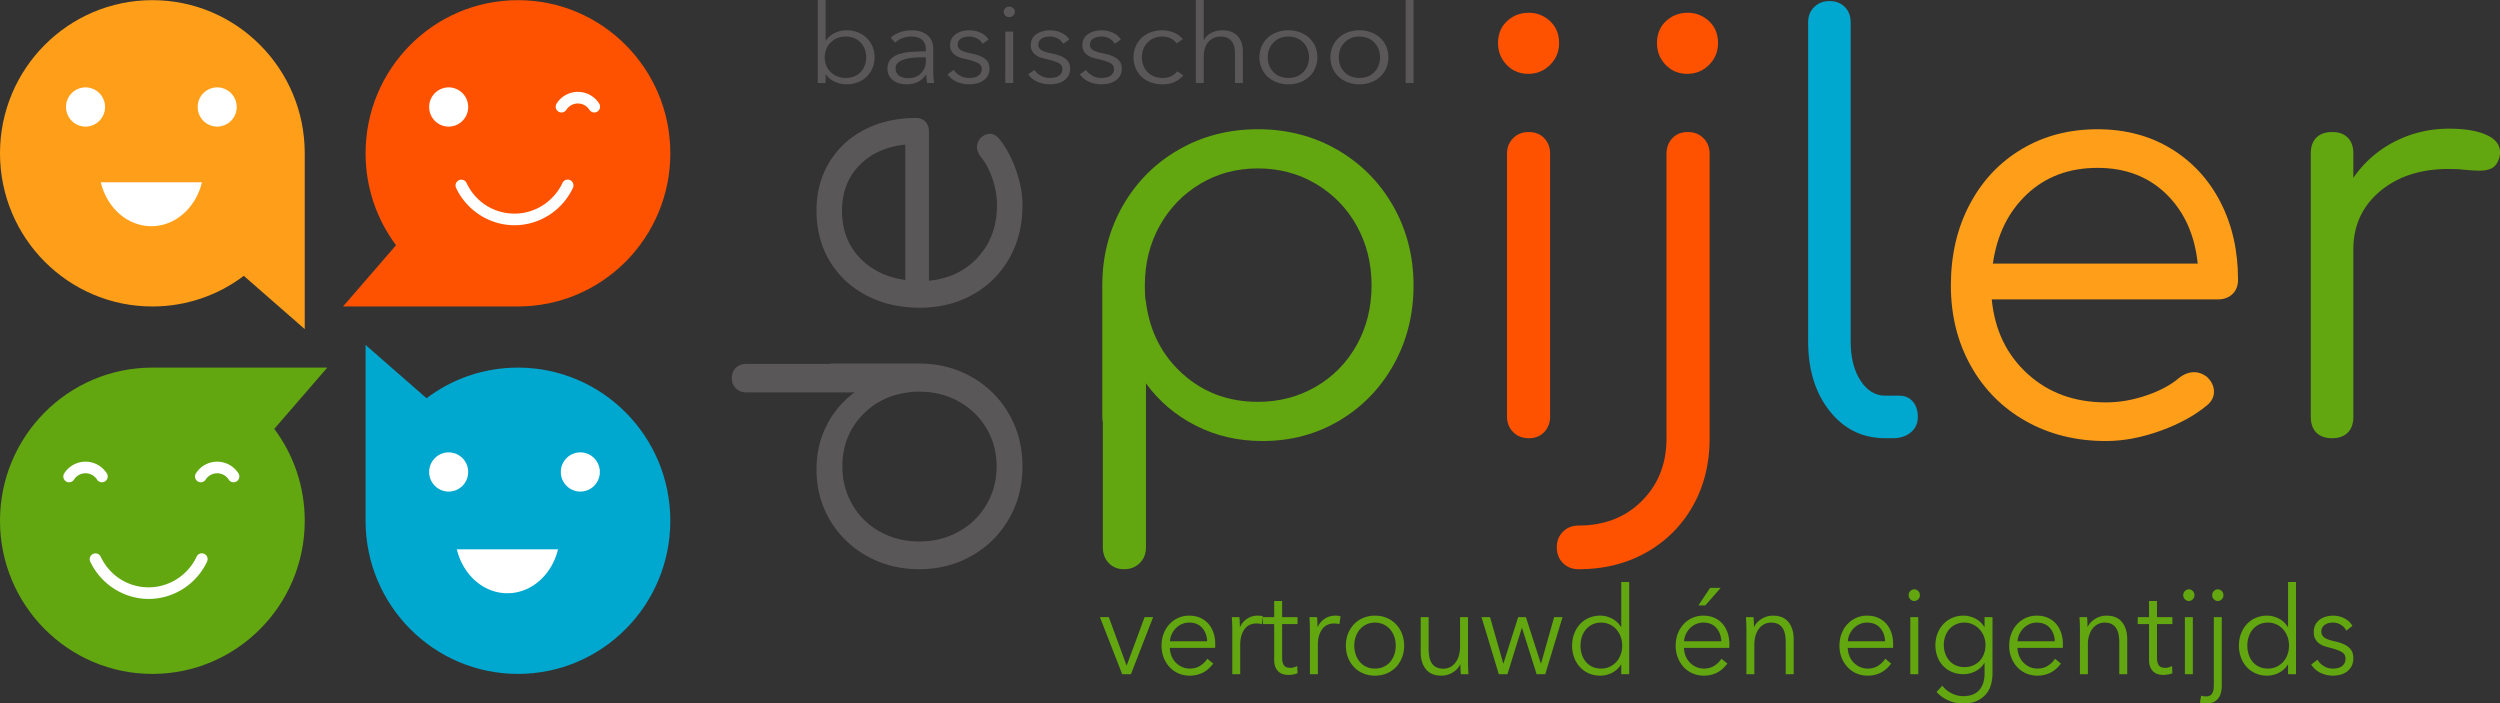
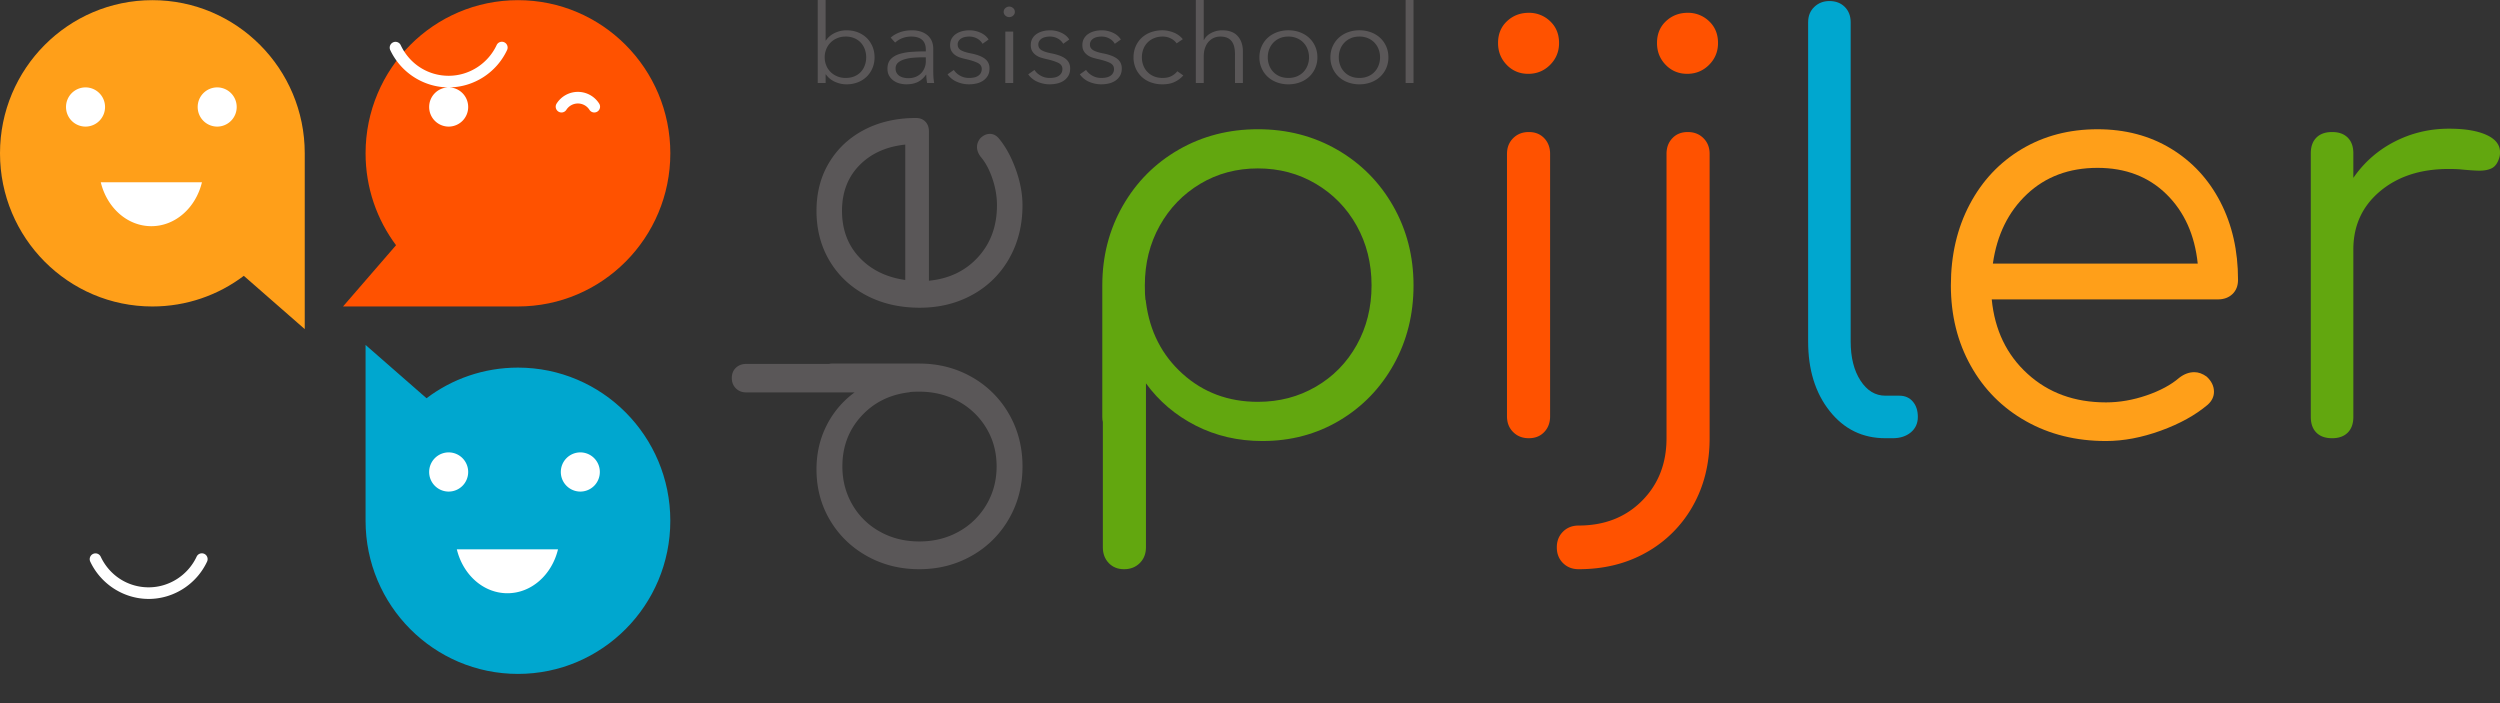
<svg xmlns="http://www.w3.org/2000/svg" viewBox="0 0 355.387 100">
  <rect x="0" y="0" width="355.387" height="100" fill="#333333" stroke="none" />
  <g fill="none" fill-rule="evenodd">
    <path d="M43.321 21.794C43.321 9.77 33.625.023 21.661.023 9.699.023 0 9.77 0 21.793c0 12.025 9.699 21.774 21.66 21.774 4.877 0 9.38-1.621 13-4.356l8.661 7.574V21.794Z" fill="#FF9F19" />
    <path d="M12.16 12.423a2.78 2.78 0 0 0-2.775 2.786 2.78 2.78 0 0 0 2.774 2.788 2.78 2.78 0 0 0 2.773-2.788 2.78 2.78 0 0 0-2.773-2.786m18.716 0a2.779 2.779 0 0 0-2.773 2.786 2.78 2.78 0 0 0 2.773 2.788 2.78 2.78 0 0 0 2.772-2.788 2.779 2.779 0 0 0-2.772-2.786M14.326 25.908c.866 3.596 3.752 6.244 7.19 6.244 3.438 0 6.327-2.648 7.192-6.244H14.326Z" fill="#FFF" />
-     <path d="M46.525 52.257H21.661C9.699 52.257 0 62.004 0 74.028 0 86.051 9.699 95.8 21.66 95.8c11.963 0 21.661-9.748 21.661-21.77 0-4.904-1.612-9.428-4.331-13.065l7.535-8.707Z" fill="#62A70F" />
-     <path d="M14.489 68.56a.818.818 0 0 1-.69-.378 1.943 1.943 0 0 0-3.284 0 .82.82 0 0 1-1.133.248.828.828 0 0 1-.246-1.143 3.573 3.573 0 0 1 3.022-1.656c1.225 0 2.355.618 3.02 1.656a.83.83 0 0 1-.244 1.143.84.84 0 0 1-.445.13m18.719 0a.818.818 0 0 1-.69-.378 1.948 1.948 0 0 0-3.286 0 .815.815 0 0 1-1.133.246.828.828 0 0 1-.246-1.14 3.575 3.575 0 0 1 3.022-1.657c1.225 0 2.353.618 3.02 1.656a.826.826 0 0 1-.687 1.272" fill="#FFF" />
    <path d="M73.629.023c-11.963 0-21.661 9.747-21.661 21.77 0 4.904 1.613 9.426 4.331 13.066l-7.535 8.706H73.63c11.962 0 21.66-9.747 21.66-21.771C95.29 9.77 85.591.023 73.63.023" fill="#FF5200" />
-     <path d="M63.781 12.423a2.78 2.78 0 0 0-2.774 2.786 2.781 2.781 0 0 0 2.774 2.788 2.78 2.78 0 0 0 2.773-2.788 2.78 2.78 0 0 0-2.773-2.786m9.359 19.594c-3.527 0-6.784-2.08-8.301-5.297a.824.824 0 0 1 .39-1.1.817.817 0 0 1 1.093.392c1.265 2.685 3.878 4.354 6.818 4.354 2.903 0 5.578-1.712 6.818-4.36a.818.818 0 0 1 1.092-.398c.41.196.586.686.392 1.1-1.505 3.224-4.766 5.309-8.302 5.309" fill="#FFF" />
+     <path d="M63.781 12.423a2.78 2.78 0 0 0-2.774 2.786 2.781 2.781 0 0 0 2.774 2.788 2.78 2.78 0 0 0 2.773-2.788 2.78 2.78 0 0 0-2.773-2.786c-3.527 0-6.784-2.08-8.301-5.297a.824.824 0 0 1 .39-1.1.817.817 0 0 1 1.093.392c1.265 2.685 3.878 4.354 6.818 4.354 2.903 0 5.578-1.712 6.818-4.36a.818.818 0 0 1 1.092-.398c.41.196.586.686.392 1.1-1.505 3.224-4.766 5.309-8.302 5.309" fill="#FFF" />
    <path d="M73.629 52.257c-4.877 0-9.379 1.62-12.997 4.354l-8.664-7.575v24.992c0 12.023 9.698 21.771 21.66 21.771 11.963 0 21.661-9.748 21.661-21.77 0-12.025-9.698-21.772-21.66-21.772" fill="#00A7CF" />
    <path d="M63.781 64.309a2.78 2.78 0 0 0-2.774 2.786 2.78 2.78 0 0 0 2.774 2.786 2.78 2.78 0 0 0 2.773-2.786 2.78 2.78 0 0 0-2.773-2.786m18.715 0a2.778 2.778 0 0 0-2.772 2.786 2.78 2.78 0 0 0 2.772 2.786 2.78 2.78 0 0 0 2.773-2.786 2.778 2.778 0 0 0-2.773-2.786" fill="#FFF" />
    <path d="M190.078 21.276c3.366 1.936 6.02 4.602 7.958 7.996 1.934 3.395 2.904 7.161 2.904 11.3 0 4.137-.944 7.891-2.825 11.259-1.884 3.37-4.458 6.02-7.718 7.957-3.264 1.937-6.911 2.905-10.943 2.905-3.448 0-6.604-.73-9.467-2.188-2.866-1.46-5.228-3.461-7.084-6.009v23.315c0 .902-.292 1.645-.875 2.228-.583.583-1.326.876-2.227.876-.904 0-1.632-.293-2.188-.876-.557-.583-.838-1.326-.838-2.228V59.987c-.052-.159-.077-.398-.077-.714V40.57c0-4.138.967-7.904 2.903-11.3 1.937-3.393 4.589-6.06 7.956-7.995 3.37-1.936 7.123-2.903 11.26-2.903 4.14 0 7.892.967 11.261 2.903m-3.025 33.698c2.468-1.433 4.403-3.408 5.81-5.928 1.403-2.52 2.11-5.344 2.11-8.475 0-3.128-.707-5.953-2.11-8.475-1.407-2.517-3.342-4.506-5.81-5.967-2.466-1.459-5.21-2.187-8.236-2.187-3.022 0-5.756.728-8.195 2.187-2.44 1.46-4.362 3.45-5.768 5.967-1.407 2.522-2.11 5.347-2.11 8.475 0 .904.027 1.567.08 1.99.052.108.08.24.08.399.53 4.136 2.268 7.533 5.21 10.185 2.946 2.652 6.513 3.978 10.703 3.978 3.025 0 5.77-.716 8.236-2.15" fill="#62A70F" />
    <path d="M214.186 9.22c-.82-.847-1.232-1.882-1.232-3.102 0-1.274.424-2.309 1.273-3.105.848-.794 1.882-1.193 3.104-1.193a4.28 4.28 0 0 1 3.023 1.193c.848.796 1.274 1.831 1.274 3.105 0 1.22-.426 2.255-1.274 3.103-.85.85-1.885 1.274-3.103 1.274-1.22 0-2.243-.425-3.065-1.274m.917 52.198c-.585-.584-.876-1.326-.876-2.226V21.872c0-.902.291-1.644.876-2.227.583-.584 1.326-.875 2.228-.875.901 0 1.63.291 2.187.875.557.583.836 1.325.836 2.227v37.321c0 .9-.279 1.642-.836 2.226-.557.585-1.286.875-2.187.875-.902 0-1.645-.29-2.228-.875m7.08 18.62c-.583-.583-.875-1.326-.875-2.228 0-.901.292-1.644.875-2.227.584-.585 1.328-.876 2.23-.876 3.658 0 6.655-1.168 8.988-3.5 2.335-2.337 3.503-5.307 3.503-8.914V21.872c0-.902.277-1.644.835-2.227.556-.585 1.285-.875 2.189-.875.901 0 1.642.29 2.227.875.583.583.876 1.325.876 2.227v40.422c0 3.607-.796 6.816-2.387 9.63a17.19 17.19 0 0 1-6.606 6.604c-2.81 1.59-6.019 2.387-9.626 2.387-.901 0-1.645-.293-2.229-.876M236.785 9.22c-.824-.848-1.234-1.883-1.234-3.103 0-1.274.424-2.309 1.274-3.105.848-.794 1.882-1.193 3.103-1.193a4.28 4.28 0 0 1 3.023 1.193c.848.796 1.274 1.831 1.274 3.105 0 1.22-.426 2.255-1.274 3.103-.85.85-1.883 1.274-3.103 1.274-1.22 0-2.243-.425-3.063-1.274" fill="#FF5200" />
    <path d="M260.098 58.435c-2.042-2.572-3.063-5.874-3.063-9.906V3.172c0-.901.29-1.63.876-2.187.583-.557 1.297-.836 2.147-.836.902 0 1.63.279 2.188.836.557.557.836 1.286.836 2.187V48.53c0 2.281.464 4.138 1.393 5.569.928 1.433 2.108 2.15 3.54 2.15h1.99c.796 0 1.432.278 1.91.834.478.557.715 1.29.715 2.189 0 .902-.33 1.632-.994 2.19-.664.555-1.524.833-2.585.833h-1.035c-3.236 0-5.877-1.284-7.918-3.859" fill="#00A7CF" />
    <path d="M308.598 21.117c3.023 1.831 5.37 4.363 7.042 7.598 1.672 3.238 2.506 6.923 2.506 11.06 0 .85-.265 1.527-.795 2.03-.53.504-1.222.757-2.07.757h-32.146c.424 4.349 2.12 7.878 5.093 10.58 2.97 2.708 6.684 4.06 11.14 4.06 1.911 0 3.832-.331 5.769-.994 1.936-.663 3.489-1.5 4.655-2.506.687-.531 1.403-.796 2.148-.796.583 0 1.166.211 1.751.635.689.637 1.035 1.353 1.035 2.15 0 .69-.292 1.3-.876 1.83-1.751 1.485-3.98 2.72-6.683 3.7-2.707.982-5.307 1.472-7.799 1.472-4.245 0-8.037-.94-11.379-2.825-3.342-1.883-5.957-4.508-7.838-7.878-1.883-3.368-2.826-7.173-2.826-11.419 0-4.297.89-8.128 2.667-11.498 1.775-3.368 4.244-5.993 7.4-7.876 3.155-1.883 6.75-2.824 10.782-2.824 3.925 0 7.4.913 10.424 2.744M288.147 27.6c-2.653 2.496-4.27 5.784-4.851 9.868h29.121c-.426-4.084-1.91-7.372-4.455-9.868-2.547-2.49-5.81-3.738-9.788-3.738-4.032 0-7.374 1.248-10.027 3.738" fill="#FF9F19" />
    <path d="M353.437 19.167c1.298.583 1.95 1.405 1.95 2.466 0 .319-.027.557-.08.716-.212.745-.546 1.248-.994 1.513-.452.265-1.075.398-1.871.398-.478 0-1.302-.052-2.466-.16-.424-.051-1.063-.079-1.911-.079-3.979 0-7.229 1.063-9.747 3.183-2.52 2.122-3.78 4.88-3.78 8.274v23.793c0 .954-.266 1.698-.796 2.228-.53.53-1.272.795-2.227.795-.956 0-1.7-.264-2.23-.795-.529-.53-.794-1.274-.794-2.228V21.792c0-.955.265-1.696.795-2.227.53-.53 1.273-.795 2.23-.795.954 0 1.697.265 2.226.795.53.531.796 1.272.796 2.227v3.501a15.79 15.79 0 0 1 5.888-5.17c2.388-1.221 4.96-1.83 7.72-1.83 2.226 0 3.991.29 5.29.874" fill="#62A70F" />
    <path d="M118.33 51.682h12.354c2.735 0 5.223.64 7.468 1.92a13.97 13.97 0 0 1 5.282 5.257c1.28 2.226 1.92 4.706 1.92 7.439 0 2.734-.64 5.214-1.92 7.44a13.959 13.959 0 0 1-5.282 5.257c-2.245 1.28-4.733 1.92-7.468 1.92-2.734 0-5.212-.622-7.44-1.868-2.224-1.243-3.977-2.944-5.256-5.1-1.28-2.155-1.92-4.564-1.92-7.229 0-2.278.482-4.363 1.446-6.256a13.058 13.058 0 0 1 3.97-4.68h-15.406c-.595 0-1.085-.192-1.471-.578-.386-.386-.578-.876-.578-1.471 0-.595.192-1.078.578-1.447.386-.368.876-.552 1.471-.552h11.779a1.58 1.58 0 0 1 .472-.052m21.898 9.2a10.417 10.417 0 0 0-3.944-3.81c-1.663-.928-3.53-1.395-5.599-1.395-.595 0-1.033.019-1.313.053a.595.595 0 0 1-.263.052c-2.735.351-4.978 1.499-6.73 3.444-1.752 1.947-2.63 4.304-2.63 7.072 0 1.998.474 3.812 1.421 5.442a10.163 10.163 0 0 0 3.917 3.837c1.665.93 3.53 1.393 5.598 1.393 2.069 0 3.936-.463 5.599-1.393a10.357 10.357 0 0 0 3.944-3.837c.964-1.63 1.447-3.444 1.447-5.442 0-1.998-.483-3.803-1.447-5.416m-22.344-37.8c1.21-1.998 2.883-3.548 5.02-4.654 2.14-1.104 4.574-1.655 7.309-1.655.56 0 1.007.175 1.34.525.333.351.5.806.5 1.367v21.24c2.874-.28 5.205-1.4 6.993-3.364 1.786-1.963 2.68-4.417 2.68-7.36 0-1.264-.217-2.533-.657-3.813-.438-1.28-.99-2.305-1.656-3.076-.35-.455-.526-.927-.526-1.419 0-.386.14-.77.42-1.158.423-.455.895-.683 1.421-.683.455 0 .858.194 1.21.58.981 1.156 1.796 2.628 2.444 4.416.649 1.788.972 3.505.972 5.152 0 2.806-.621 5.31-1.866 7.518a13.3 13.3 0 0 1-5.205 5.179c-2.226 1.245-4.74 1.867-7.544 1.867-2.84 0-5.372-.587-7.598-1.762-2.225-1.174-3.961-2.804-5.206-4.889-1.242-2.085-1.865-4.46-1.865-7.125 0-2.593.604-4.89 1.814-6.886m4.283 13.51c1.65 1.756 3.821 2.823 6.521 3.21V20.555c-2.7.283-4.872 1.264-6.521 2.946-1.646 1.682-2.47 3.839-2.47 6.466 0 2.665.824 4.873 2.47 6.625m.968-28.446a3.24 3.24 0 0 0-.2-1.145 2.74 2.74 0 0 0-.57-.938 2.678 2.678 0 0 0-.916-.632 3.11 3.11 0 0 0-1.24-.234c-.429 0-.825.076-1.188.227-.364.15-.679.358-.943.623a2.864 2.864 0 0 0-.618.938 2.996 2.996 0 0 0-.224 1.161c0 .417.075.805.224 1.163.147.36.354.668.618.93.264.259.58.465.943.616.363.15.76.226 1.189.226.463 0 .875-.076 1.239-.226.363-.151.67-.359.917-.625.248-.265.438-.577.57-.936.133-.359.199-.741.199-1.148Zm-5.767 2.42V11.8h-1.123V0h1.123v5.76h.033c.33-.48.76-.841 1.29-1.085a3.854 3.854 0 0 1 1.635-.367c.605 0 1.154.098 1.644.296.49.199.908.468 1.255.811.347.345.617.75.81 1.219.192.467.288.972.288 1.512 0 .542-.096 1.047-.289 1.515a3.612 3.612 0 0 1-.81 1.216 3.73 3.73 0 0 1-1.254.812 4.337 4.337 0 0 1-1.644.298c-.563 0-1.108-.12-1.636-.359a3.13 3.13 0 0 1-1.29-1.062h-.032Zm13.913-2.42c-.464 0-.928.02-1.397.056a6.422 6.422 0 0 0-1.272.218c-.38.109-.692.268-.934.475a1.04 1.04 0 0 0-.364.828c0 .261.053.479.158.656.105.176.245.32.422.43.174.108.37.186.586.233.215.048.431.07.653.07.396 0 .747-.065 1.057-.195a2.22 2.22 0 0 0 .776-.532c.209-.222.368-.48.48-.771.11-.291.165-.597.165-.921v-.547h-.33Zm.33-1.075c0-.63-.176-1.099-.53-1.408-.35-.31-.865-.466-1.536-.466a3.49 3.49 0 0 0-1.288.234 3.11 3.11 0 0 0-1.009.625l-.628-.703c.32-.301.74-.55 1.265-.75.523-.197 1.115-.295 1.776-.295.419 0 .81.055 1.173.164.364.11.682.273.959.491.275.218.49.494.644.828.154.332.231.723.231 1.17v3.2c0 .28.011.57.034.873.022.302.055.558.098.766h-1.007a7.972 7.972 0 0 1-.083-.579 5.644 5.644 0 0 1-.033-.609h-.033c-.353.49-.753.842-1.197 1.054-.447.213-.984.32-1.612.32-.298 0-.604-.04-.917-.117a2.608 2.608 0 0 1-.859-.384 2.203 2.203 0 0 1-.645-.69c-.171-.282-.256-.624-.256-1.033 0-.564.152-1.01.455-1.339.303-.327.708-.573 1.213-.735a7.522 7.522 0 0 1 1.745-.314 28.511 28.511 0 0 1 2.04-.07V7.07Zm8.063-.844a1.925 1.925 0 0 0-.752-.74 2.268 2.268 0 0 0-1.148-.29c-.199 0-.396.02-.595.062a1.676 1.676 0 0 0-.528.203 1.119 1.119 0 0 0-.372.36.928.928 0 0 0-.14.514c0 .344.148.607.444.789.298.182.767.336 1.406.46.914.177 1.588.435 2.024.772.435.34.651.795.651 1.366 0 .417-.085.768-.254 1.054a2.166 2.166 0 0 1-.67.702 2.79 2.79 0 0 1-.933.39 4.785 4.785 0 0 1-1.05.118 4.396 4.396 0 0 1-1.701-.343 3.128 3.128 0 0 1-1.356-1.078l.892-.624c.199.322.491.592.877.81.384.22.808.33 1.272.33.242 0 .473-.021.694-.063.22-.042.412-.114.578-.218a1.113 1.113 0 0 0 .546-1c0-.385-.196-.673-.587-.866-.392-.192-.956-.372-1.695-.538-.23-.052-.476-.117-.734-.195-.26-.078-.5-.193-.72-.343a1.92 1.92 0 0 1-.545-.57c-.143-.23-.214-.515-.214-.86 0-.373.078-.694.232-.958.154-.265.36-.485.62-.656.257-.172.553-.3.882-.383a4.192 4.192 0 0 1 1.024-.124c.54 0 1.065.114 1.57.342.507.23.888.552 1.14.968l-.858.609Zm4.362 5.573h-1.124V4.495h1.124V11.8Zm.23-10.114a.675.675 0 0 1-.246.538.83.83 0 0 1-.547.211.829.829 0 0 1-.545-.21.677.677 0 0 1-.248-.54c0-.218.083-.398.248-.538a.827.827 0 0 1 .545-.21c.199 0 .38.07.547.21.164.14.246.32.246.539Zm6.874 4.541a1.907 1.907 0 0 0-.752-.74 2.268 2.268 0 0 0-1.148-.29c-.198 0-.397.02-.594.062a1.676 1.676 0 0 0-.53.203 1.138 1.138 0 0 0-.372.36.928.928 0 0 0-.14.514c0 .344.149.607.446.789.298.182.766.336 1.406.46.913.177 1.589.435 2.023.772.434.34.652.795.652 1.366 0 .417-.084.768-.256 1.054-.17.285-.394.52-.668.702a2.785 2.785 0 0 1-.934.39 4.764 4.764 0 0 1-1.05.118c-.582 0-1.15-.115-1.7-.343a3.108 3.108 0 0 1-1.355-1.078l.891-.624c.199.322.49.592.875.81.386.22.81.33 1.272.33.243 0 .475-.021.695-.063.221-.042.413-.114.578-.218.166-.105.297-.237.398-.4.098-.16.149-.36.149-.6 0-.385-.196-.673-.587-.866-.391-.192-.957-.372-1.695-.538a10.398 10.398 0 0 1-.735-.195 2.567 2.567 0 0 1-.718-.343 1.898 1.898 0 0 1-.545-.57c-.144-.23-.215-.515-.215-.86 0-.373.076-.694.23-.958a1.97 1.97 0 0 1 .62-.656c.26-.172.553-.3.884-.383a4.177 4.177 0 0 1 1.025-.124c.54 0 1.062.114 1.57.342.506.23.885.552 1.14.968l-.86.609Zm7.336 0a1.906 1.906 0 0 0-.751-.74 2.27 2.27 0 0 0-1.15-.29c-.197 0-.396.02-.595.062a1.68 1.68 0 0 0-.528.203 1.136 1.136 0 0 0-.372.36.928.928 0 0 0-.14.514c0 .344.15.607.447.789.298.182.765.336 1.403.46.916.177 1.59.435 2.025.772.434.34.653.795.653 1.366 0 .417-.085.768-.257 1.054a2.174 2.174 0 0 1-.667.702 2.814 2.814 0 0 1-.935.39 4.78 4.78 0 0 1-1.049.118 4.401 4.401 0 0 1-1.703-.343 3.112 3.112 0 0 1-1.353-1.078l.89-.624c.2.322.49.592.877.81.386.22.81.33 1.272.33.242 0 .474-.021.694-.063a1.65 1.65 0 0 0 .578-.218 1.113 1.113 0 0 0 .546-1c0-.385-.197-.673-.588-.866-.39-.192-.955-.372-1.692-.538a10.398 10.398 0 0 1-.736-.195 2.567 2.567 0 0 1-.718-.343 1.884 1.884 0 0 1-.545-.57c-.144-.23-.217-.515-.217-.86 0-.373.078-.694.232-.958.154-.265.362-.485.62-.656.26-.172.554-.3.884-.383.33-.083.672-.124 1.025-.124.54 0 1.062.114 1.57.342.507.23.885.552 1.14.968l-.86.609Zm8.79-.062a2.095 2.095 0 0 0-.817-.694 2.536 2.536 0 0 0-1.165-.274c-.451 0-.86.076-1.223.227a2.701 2.701 0 0 0-1.528 1.561 3.189 3.189 0 0 0-.206 1.161c0 .417.067.801.206 1.156a2.68 2.68 0 0 0 1.512 1.553c.364.15.77.226 1.222.226.497 0 .914-.088 1.256-.266.341-.177.622-.405.843-.686l.843.592c-.33.386-.735.693-1.215.92-.48.231-1.056.346-1.727.346a4.752 4.752 0 0 1-1.701-.29 3.795 3.795 0 0 1-1.298-.803 3.641 3.641 0 0 1-.834-1.218 3.899 3.899 0 0 1-.298-1.53c0-.55.1-1.06.298-1.528.198-.469.475-.874.834-1.218.358-.343.79-.611 1.298-.803a4.752 4.752 0 0 1 1.7-.29c.518 0 1.045.108 1.58.32a3.09 3.09 0 0 1 1.296.944l-.876.594Zm3.884-.468c.209-.427.555-.765 1.041-1.014a3.324 3.324 0 0 1 1.553-.375c.98 0 1.715.275 2.205.827.49.552.735 1.279.735 2.184v4.48h-1.123V7.758c0-.384-.033-.734-.099-1.046a2.13 2.13 0 0 0-.339-.804 1.596 1.596 0 0 0-.644-.523c-.27-.125-.61-.187-1.016-.187a2.3 2.3 0 0 0-.869.171c-.28.116-.53.29-.75.523-.22.235-.397.531-.53.89-.132.36-.197.784-.197 1.272V11.8h-1.124V0h1.124v5.697h.033Zm14.937 2.449c0-.405-.07-.787-.208-1.145a2.76 2.76 0 0 0-.587-.938 2.755 2.755 0 0 0-.926-.632 3.062 3.062 0 0 0-1.222-.234c-.451 0-.856.078-1.213.234a2.786 2.786 0 0 0-.917.632 2.76 2.76 0 0 0-.587.938c-.138.358-.206.74-.206 1.145 0 .407.068.79.206 1.148a2.691 2.691 0 0 0 1.504 1.561c.357.15.762.226 1.213.226.452 0 .86-.076 1.222-.226.365-.151.673-.359.926-.625.255-.265.45-.577.587-.936a3.16 3.16 0 0 0 .208-1.148m1.188 0a3.81 3.81 0 0 1-.304 1.53 3.694 3.694 0 0 1-.851 1.218 3.89 3.89 0 0 1-1.307.803 4.662 4.662 0 0 1-1.669.29 4.614 4.614 0 0 1-1.65-.29 3.893 3.893 0 0 1-1.307-.803 3.663 3.663 0 0 1-.85-1.218 3.78 3.78 0 0 1-.306-1.53c0-.55.102-1.06.306-1.528.202-.469.486-.874.85-1.218.363-.343.8-.611 1.306-.803a4.614 4.614 0 0 1 1.651-.29 4.65 4.65 0 0 1 1.669.29c.507.192.943.46 1.307.803.363.344.647.749.851 1.218.203.467.304.978.304 1.528m8.906 0c0-.405-.069-.787-.207-1.145a2.782 2.782 0 0 0-.585-.938 2.786 2.786 0 0 0-.926-.632 3.072 3.072 0 0 0-1.222-.234c-.451 0-.857.078-1.215.234a2.78 2.78 0 0 0-.917.632c-.255.266-.45.577-.587.938-.138.358-.206.74-.206 1.145 0 .407.068.79.206 1.148a2.691 2.691 0 0 0 1.504 1.561c.358.15.764.226 1.215.226.45 0 .859-.076 1.222-.226a2.68 2.68 0 0 0 .926-.625c.252-.265.448-.577.585-.936a3.17 3.17 0 0 0 .208-1.148m1.188 0a3.81 3.81 0 0 1-.304 1.53 3.694 3.694 0 0 1-.852 1.218c-.363.343-.8.611-1.304.803a4.67 4.67 0 0 1-1.669.29 4.613 4.613 0 0 1-1.653-.29 3.865 3.865 0 0 1-1.305-.803 3.668 3.668 0 0 1-.851-1.218 3.78 3.78 0 0 1-.306-1.53c0-.55.101-1.06.306-1.528a3.66 3.66 0 0 1 .851-1.218 3.866 3.866 0 0 1 1.305-.803 4.612 4.612 0 0 1 1.653-.29 4.67 4.67 0 0 1 1.669.29c.505.192.941.46 1.304.803.364.344.648.749.852 1.218.202.467.304.978.304 1.528M199.817 0h1.123v11.8h-1.123z" fill="#5A5758" />
-     <path fill="#62A70F" d="M160.77 95.839h-1.245l-3.168-8.114h1.261l2.522 6.867h.033l2.54-6.867h1.21zm10.837-4.681c-.033-.761-.268-1.395-.704-1.898-.438-.502-1.06-.755-1.868-.755-.377 0-.725.073-1.045.218a2.71 2.71 0 0 0-.846.589 2.937 2.937 0 0 0-.582.85c-.143.318-.226.65-.249.996h5.294Zm1.146.383v.26c0 .09-.007.19-.018.293h-6.437c.01.405.088.788.231 1.144a2.876 2.876 0 0 0 1.494 1.57 2.65 2.65 0 0 0 1.111.234c.587 0 1.092-.14 1.52-.425.425-.283.749-.608.97-.979l.847.692c-.466.613-.978 1.053-1.536 1.32a4.158 4.158 0 0 1-1.801.397c-.575 0-1.11-.107-1.6-.32a3.785 3.785 0 0 1-1.271-.893 4.272 4.272 0 0 1-.838-1.352 4.614 4.614 0 0 1-.306-1.7c0-.612.098-1.178.297-1.699.2-.52.477-.97.831-1.351a3.769 3.769 0 0 1 2.788-1.215c.608 0 1.144.107 1.61.322a3.31 3.31 0 0 1 1.161.867c.31.363.545.787.706 1.274.16.486.24 1.005.24 1.56Zm2.405-2.879c-.01-.347-.027-.659-.05-.937h1.08c.021.221.038.463.048.73.012.265.018.484.018.658h.032a2.77 2.77 0 0 1 .996-1.153 2.63 2.63 0 0 1 1.495-.443c.144 0 .274.007.39.017.115.012.233.036.356.07l-.149 1.128a1.916 1.916 0 0 0-.332-.07 2.991 2.991 0 0 0-.466-.034c-.297 0-.586.057-.862.173a1.838 1.838 0 0 0-.721.543 2.89 2.89 0 0 0-.499.952c-.128.386-.19.852-.19 1.393v4.15h-1.128v-6.327c0-.22-.007-.503-.018-.85m9.294.051h-2.191v4.735c0 .3.027.548.083.744.055.197.135.35.24.46.106.11.23.186.374.225.144.042.298.06.464.06.156 0 .319-.022.49-.068a2.5 2.5 0 0 0 .49-.19l.05 1.022a3.17 3.17 0 0 1-.623.182c-.215.04-.45.06-.705.06a2.79 2.79 0 0 1-.664-.086 1.657 1.657 0 0 1-.647-.33 1.794 1.794 0 0 1-.488-.658c-.129-.277-.192-.642-.192-1.092v-5.064h-1.61v-.988h1.61v-2.288h1.128v2.288h2.19v.988Zm1.741-.051c-.01-.347-.028-.659-.049-.937h1.079c.022.221.038.463.05.73.01.265.015.484.015.658h.035a2.76 2.76 0 0 1 .995-1.153c.442-.296.94-.443 1.494-.443.143 0 .273.007.39.017.115.012.234.036.355.07l-.148 1.128a1.878 1.878 0 0 0-.333-.07 2.967 2.967 0 0 0-.463-.034c-.3 0-.587.057-.864.173a1.838 1.838 0 0 0-.722.543c-.204.25-.37.567-.498.952-.127.386-.19.852-.19 1.393v4.15h-1.129v-6.327c0-.22-.005-.503-.017-.85m12.217 3.121c0-.452-.07-.876-.208-1.276a3.173 3.173 0 0 0-.59-1.04 2.791 2.791 0 0 0-.93-.7 2.834 2.834 0 0 0-1.227-.262c-.455 0-.861.088-1.22.261-.36.173-.668.407-.92.702a3.173 3.173 0 0 0-.59 1.04c-.139.4-.208.823-.208 1.275 0 .45.07.876.207 1.274.139.4.336.746.59 1.04.253.296.561.526.921.694.359.168.765.25 1.22.25.454 0 .862-.082 1.227-.25.366-.168.675-.398.93-.694.254-.294.451-.64.59-1.04.138-.398.207-.824.207-1.274m1.194 0c0 .613-.101 1.178-.306 1.698-.206.52-.49.97-.855 1.353-.365.38-.803.68-1.312.893a4.263 4.263 0 0 1-1.675.32 4.216 4.216 0 0 1-1.66-.32 3.846 3.846 0 0 1-1.311-.893 4.106 4.106 0 0 1-.855-1.353 4.597 4.597 0 0 1-.306-1.698 4.6 4.6 0 0 1 .306-1.7c.204-.52.49-.97.855-1.351.365-.383.801-.68 1.312-.893a4.217 4.217 0 0 1 1.66-.322c.607 0 1.166.107 1.674.322.51.213.947.51 1.312.893.365.38.65.83.855 1.351a4.6 4.6 0 0 1 .306 1.7m8.065 4.057a11.75 11.75 0 0 1-.05-.729c-.01-.265-.017-.485-.017-.66h-.033c-.221.477-.58.859-1.078 1.155a3.055 3.055 0 0 1-1.577.441c-.985 0-1.724-.306-2.215-.919-.493-.612-.739-1.42-.739-2.426v-4.977h1.129v4.49c0 .428.032.815.1 1.162.066.348.18.645.34.894.16.248.374.442.646.58.272.139.611.208 1.021.208.298 0 .59-.062.872-.19a2.14 2.14 0 0 0 .755-.58 2.96 2.96 0 0 0 .532-.99c.13-.398.199-.869.199-1.412v-4.162h1.128v6.328a27.583 27.583 0 0 0 .066 1.786h-1.079Zm4.149-8.115 1.876 6.588h.033l2.09-6.588h1.096l2.123 6.588h.035l1.859-6.588h1.194l-2.456 8.114h-1.229l-2.073-6.571h-.035l-2.04 6.571h-1.229l-2.456-8.114zm12.86 4.058a4 4 0 0 0 .2 1.274c.132.4.323.746.574 1.04.247.296.553.526.92.694.364.168.78.25 1.245.25.43 0 .829-.082 1.194-.25.365-.168.68-.396.947-.686.265-.289.472-.633.62-1.031.151-.398.226-.829.226-1.291 0-.462-.075-.893-.225-1.293a3.249 3.249 0 0 0-.621-1.04 2.896 2.896 0 0 0-.947-.692 2.823 2.823 0 0 0-1.194-.253c-.466 0-.88.088-1.245.261a2.676 2.676 0 0 0-.92.702 3.054 3.054 0 0 0-.573 1.04c-.134.4-.2.823-.2 1.275Zm5.76 2.687c-.333.52-.764.913-1.295 1.18a3.643 3.643 0 0 1-1.642.397c-.61 0-1.16-.11-1.651-.329a3.758 3.758 0 0 1-1.262-.901 4.064 4.064 0 0 1-.813-1.352 4.79 4.79 0 0 1-.29-1.682c0-.6.096-1.163.29-1.682.192-.52.464-.971.813-1.352a3.734 3.734 0 0 1 1.262-.902 4 4 0 0 1 1.65-.33c.565 0 1.112.137 1.643.408.531.272.962.674 1.295 1.205h.032v-6.4h1.129v13.11h-1.129v-1.37h-.032Zm11.981-8.409h-.98l1.662-2.497h1.509l-2.191 2.497Zm2.274 5.097c-.033-.763-.268-1.395-.706-1.898-.436-.502-1.06-.755-1.866-.755a2.51 2.51 0 0 0-1.047.218 2.77 2.77 0 0 0-.846.589 2.967 2.967 0 0 0-.58.85c-.143.318-.227.65-.249.996h5.294Zm1.144.38v.262c0 .092-.005.19-.015.294h-6.44c.012.405.09.786.233 1.144a2.876 2.876 0 0 0 1.494 1.57 2.65 2.65 0 0 0 1.111.234c.587 0 1.092-.14 1.52-.425.424-.283.747-.608.97-.979l.847.692c-.466.613-.976 1.053-1.536 1.32a4.158 4.158 0 0 1-1.801.397c-.575 0-1.11-.105-1.6-.32a3.743 3.743 0 0 1-1.271-.893 4.275 4.275 0 0 1-.838-1.353 4.597 4.597 0 0 1-.306-1.698c0-.613.099-1.179.297-1.7.201-.52.476-.97.831-1.351a3.769 3.769 0 0 1 2.788-1.215c.608 0 1.144.107 1.61.322a3.31 3.31 0 0 1 1.161.867c.31.363.545.787.704 1.274.161.486.241 1.005.241 1.559Zm3.435-3.813a17.368 17.368 0 0 1 .067 1.388h.034c.221-.475.581-.859 1.078-1.153a3.037 3.037 0 0 1 1.577-.443c.984 0 1.723.306 2.215.919.491.614.739 1.422.739 2.428v4.975h-1.129V91.35c0-.429-.033-.815-.1-1.163a2.505 2.505 0 0 0-.34-.893 1.663 1.663 0 0 0-.646-.58c-.272-.14-.611-.209-1.022-.209a2.135 2.135 0 0 0-1.626.772c-.222.26-.398.59-.53.988-.133.4-.2.87-.2 1.414v4.16h-1.129v-6.327a27.637 27.637 0 0 0-.066-1.787h1.078Zm18.705 3.433c-.035-.761-.27-1.395-.706-1.898-.438-.502-1.06-.755-1.867-.755a2.5 2.5 0 0 0-1.045.218 2.75 2.75 0 0 0-.847.589 2.945 2.945 0 0 0-.581.85c-.144.318-.227.65-.25.996h5.296Zm1.144.383v.26a2.9 2.9 0 0 1-.016.293h-6.44c.011.405.089.788.233 1.144a2.861 2.861 0 0 0 1.493 1.57 2.66 2.66 0 0 0 1.113.234c.585 0 1.092-.14 1.518-.425.425-.283.75-.608.97-.979l.847.692c-.464.613-.976 1.053-1.535 1.32a4.152 4.152 0 0 1-1.8.397c-.576 0-1.11-.107-1.603-.32a3.78 3.78 0 0 1-1.268-.893 4.233 4.233 0 0 1-.838-1.352 4.587 4.587 0 0 1-.308-1.7c0-.612.1-1.178.3-1.699.199-.52.474-.97.829-1.351a3.79 3.79 0 0 1 1.245-.893 3.694 3.694 0 0 1 1.543-.322c.607 0 1.145.107 1.611.322.464.213.852.502 1.161.867.308.363.543.787.705 1.274.159.486.24 1.005.24 1.56Zm3.567 4.299h-1.128v-8.115h1.128v8.114Zm.234-11.236a.785.785 0 0 1-.25.599.786.786 0 0 1-.546.234.783.783 0 0 1-.549-.234.785.785 0 0 1-.25-.599c0-.242.084-.441.25-.597a.785.785 0 0 1 .549-.234c.197 0 .38.078.546.234.166.156.25.355.25.597Zm3.4 7.076c0 .427.068.832.2 1.212.133.383.325.717.574 1.006.247.289.554.517.92.685a2.97 2.97 0 0 0 1.245.251c.43 0 .829-.074 1.194-.225.365-.15.68-.365.947-.642a2.98 2.98 0 0 0 .621-.997c.15-.387.225-.817.225-1.29 0-.428-.074-.833-.225-1.214a3.184 3.184 0 0 0-.621-1.007 3.05 3.05 0 0 0-.947-.693 2.76 2.76 0 0 0-1.194-.26c-.465 0-.88.087-1.244.26a2.722 2.722 0 0 0-.921.693c-.25.289-.441.624-.575 1.007a3.694 3.694 0 0 0-.199 1.213Zm-.214 5.79c.31.415.732.768 1.268 1.057a3.544 3.544 0 0 0 1.701.433c.554 0 1.025-.083 1.413-.251.386-.168.699-.397.936-.685.239-.29.412-.627.523-1.015.11-.387.166-.8.166-1.239v-1.526h-.033c-.3.51-.722.902-1.269 1.18a3.664 3.664 0 0 1-1.668.415c-.61 0-1.16-.103-1.651-.311a3.753 3.753 0 0 1-1.262-.858c-.35-.364-.62-.8-.813-1.31a4.584 4.584 0 0 1-.291-1.646c0-.578.097-1.122.29-1.63a4.15 4.15 0 0 1 .814-1.337c.348-.38.769-.682 1.262-.9a4.002 4.002 0 0 1 1.651-.33c.564 0 1.116.138 1.658.417.543.277.969.675 1.28 1.196h.032v-1.405h1.128v8.045c0 .44-.057.907-.173 1.404a3.638 3.638 0 0 1-.647 1.37c-.317.416-.746.764-1.288 1.04-.542.277-1.244.416-2.106.416-.72 0-1.405-.144-2.06-.433a4.988 4.988 0 0 1-1.675-1.196l.814-.901Zm15.998-6.312c-.035-.761-.27-1.395-.706-1.898-.438-.502-1.06-.755-1.868-.755a2.5 2.5 0 0 0-1.045.218c-.32.144-.602.34-.846.589a2.945 2.945 0 0 0-.582.85c-.143.318-.227.65-.25.996h5.297Zm1.144.383v.26a2.9 2.9 0 0 1-.016.293h-6.44c.01.405.088.788.232 1.144.144.359.343.672.599.936.254.267.552.478.895.634.342.156.715.234 1.112.234.586 0 1.093-.14 1.518-.425.426-.283.75-.608.971-.979l.847.692c-.464.613-.976 1.053-1.535 1.32a4.152 4.152 0 0 1-1.8.397 3.995 3.995 0 0 1-1.603-.32 3.78 3.78 0 0 1-1.268-.893 4.233 4.233 0 0 1-.838-1.352 4.587 4.587 0 0 1-.308-1.7c0-.612.1-1.178.3-1.699.198-.52.473-.97.83-1.351.353-.383.768-.68 1.244-.893a3.694 3.694 0 0 1 1.542-.322c.61 0 1.146.107 1.612.322a3.31 3.31 0 0 1 1.16.867c.31.363.544.787.705 1.274.161.486.24 1.005.24 1.56Zm3.435-3.816c.022.221.04.463.05.73.01.265.016.484.016.658h.034c.222-.475.582-.859 1.079-1.153a3.036 3.036 0 0 1 1.576-.443c.985 0 1.724.306 2.215.919.492.614.74 1.422.74 2.428v4.975h-1.13V91.35c0-.429-.032-.815-.1-1.163a2.521 2.521 0 0 0-.339-.893 1.662 1.662 0 0 0-.647-.58c-.271-.14-.61-.209-1.021-.209-.3 0-.588.064-.87.192-.282.126-.535.32-.757.58-.221.26-.398.59-.53.988-.133.4-.2.87-.2 1.414v4.16h-1.129v-6.327c0-.22-.004-.503-.015-.85a21.42 21.42 0 0 0-.05-.937h1.078Zm12.132.988h-2.191v4.735c0 .3.027.548.083.744.055.197.135.35.24.46a.808.808 0 0 0 .374.225c.144.042.298.06.464.06.156 0 .319-.022.49-.068a2.55 2.55 0 0 0 .49-.19l.05 1.022a3.232 3.232 0 0 1-.623.182c-.216.04-.45.06-.705.06-.21 0-.432-.03-.664-.086a1.657 1.657 0 0 1-.648-.33 1.817 1.817 0 0 1-.49-.658c-.127-.277-.19-.642-.19-1.092v-5.064h-1.61v-.988h1.61v-2.288h1.129v2.288h2.19v.988Zm7.251-4.109a.787.787 0 0 1-.247.599.786.786 0 0 1-.549.234.787.787 0 0 1-.549-.234.787.787 0 0 1-.247-.599c0-.242.083-.441.247-.597a.788.788 0 0 1 .55-.234c.198 0 .382.078.548.234a.788.788 0 0 1 .247.597Zm-3.169 14.287a2.637 2.637 0 0 0 .713.104c.232 0 .421-.044.565-.13a.886.886 0 0 0 .332-.355c.078-.15.13-.332.157-.547.028-.213.042-.448.042-.701v-9.537h1.128v9.727c0 .323-.032.639-.1.946a2.202 2.202 0 0 1-.348.813c-.166.239-.39.427-.671.573-.282.143-.646.216-1.087.216a4.77 4.77 0 0 1-.433-.024 2.38 2.38 0 0 1-.464-.097l.166-.988Zm-1.178-3.052h-1.129v-8.114h1.129v8.114Zm.232-11.235a.782.782 0 0 1-.25.599.78.78 0 0 1-.547.234.786.786 0 0 1-.548-.234.787.787 0 0 1-.247-.599c0-.242.083-.441.247-.597a.788.788 0 0 1 .548-.234c.2 0 .383.078.548.234a.783.783 0 0 1 .249.597Zm7.518 7.179a4 4 0 0 0 .199 1.274c.133.4.323.746.572 1.04.248.296.554.526.921.694.366.168.779.25 1.245.25.43 0 .83-.082 1.194-.25a2.93 2.93 0 0 0 .946-.686c.265-.289.473-.633.621-1.031.151-.398.226-.829.226-1.291 0-.462-.075-.893-.226-1.293a3.249 3.249 0 0 0-.62-1.04 2.886 2.886 0 0 0-.947-.692 2.817 2.817 0 0 0-1.194-.253c-.466 0-.88.088-1.245.261a2.676 2.676 0 0 0-.92.702c-.25.295-.44.641-.573 1.04-.133.4-.2.823-.2 1.275Zm5.757 2.687c-.332.52-.763.913-1.294 1.18a3.643 3.643 0 0 1-1.643.397c-.609 0-1.159-.11-1.65-.329a3.758 3.758 0 0 1-1.262-.901 4.094 4.094 0 0 1-.814-1.352 4.79 4.79 0 0 1-.29-1.682c0-.6.097-1.163.29-1.682.195-.52.464-.971.814-1.352a3.734 3.734 0 0 1 1.262-.902 4 4 0 0 1 1.65-.33c.565 0 1.112.137 1.643.408a3.26 3.26 0 0 1 1.294 1.205h.033v-6.4h1.129v13.11h-1.129v-1.37h-.033Zm8.315-4.82a2.017 2.017 0 0 0-.755-.823 2.105 2.105 0 0 0-1.155-.322c-.198 0-.397.024-.596.07a1.59 1.59 0 0 0-.532.226 1.201 1.201 0 0 0-.372.398 1.111 1.111 0 0 0-.142.573c0 .38.15.673.448.874.3.202.769.373 1.411.512.919.197 1.596.483 2.033.858.437.376.656.882.656 1.518 0 .462-.086.852-.257 1.17a2.341 2.341 0 0 1-.672.78c-.277.203-.59.347-.938.433-.35.087-.7.13-1.054.13a4.052 4.052 0 0 1-1.71-.38 3.216 3.216 0 0 1-1.36-1.197l.896-.693c.2.358.492.657.88.901.387.242.813.364 1.277.364.244 0 .476-.023.697-.07a1.52 1.52 0 0 0 .582-.242c.164-.116.297-.263.398-.443.1-.178.148-.401.148-.666 0-.427-.195-.75-.588-.962-.393-.215-.96-.414-1.701-.6a9.763 9.763 0 0 1-.74-.215 2.485 2.485 0 0 1-.72-.383 2.021 2.021 0 0 1-.548-.632c-.143-.254-.216-.572-.216-.953 0-.417.078-.772.232-1.066a2.1 2.1 0 0 1 .623-.729c.26-.19.555-.332.888-.426a3.849 3.849 0 0 1 1.028-.138 3.49 3.49 0 0 1 1.576.382c.51.255.892.613 1.146 1.075l-.863.677Z" />
    <path d="M84.481 15.991a.814.814 0 0 1-.688-.379 1.948 1.948 0 0 0-3.285 0 .816.816 0 0 1-1.134.246.824.824 0 0 1-.245-1.139 3.576 3.576 0 0 1 3.021-1.658c1.226 0 2.354.62 3.02 1.658a.824.824 0 0 1-.689 1.272M64.94 78.087c.868 3.598 3.754 6.244 7.192 6.244s6.325-2.646 7.192-6.244H64.941ZM21.135 85.14c-3.528 0-6.784-2.08-8.302-5.297a.825.825 0 0 1 .39-1.099.819.819 0 0 1 1.093.391c1.265 2.688 3.878 4.356 6.819 4.356 2.902 0 5.577-1.711 6.817-4.361a.818.818 0 0 1 1.092-.396c.41.193.586.685.394 1.097-1.507 3.226-4.768 5.31-8.303 5.31" fill="#FFF" />
  </g>
</svg>